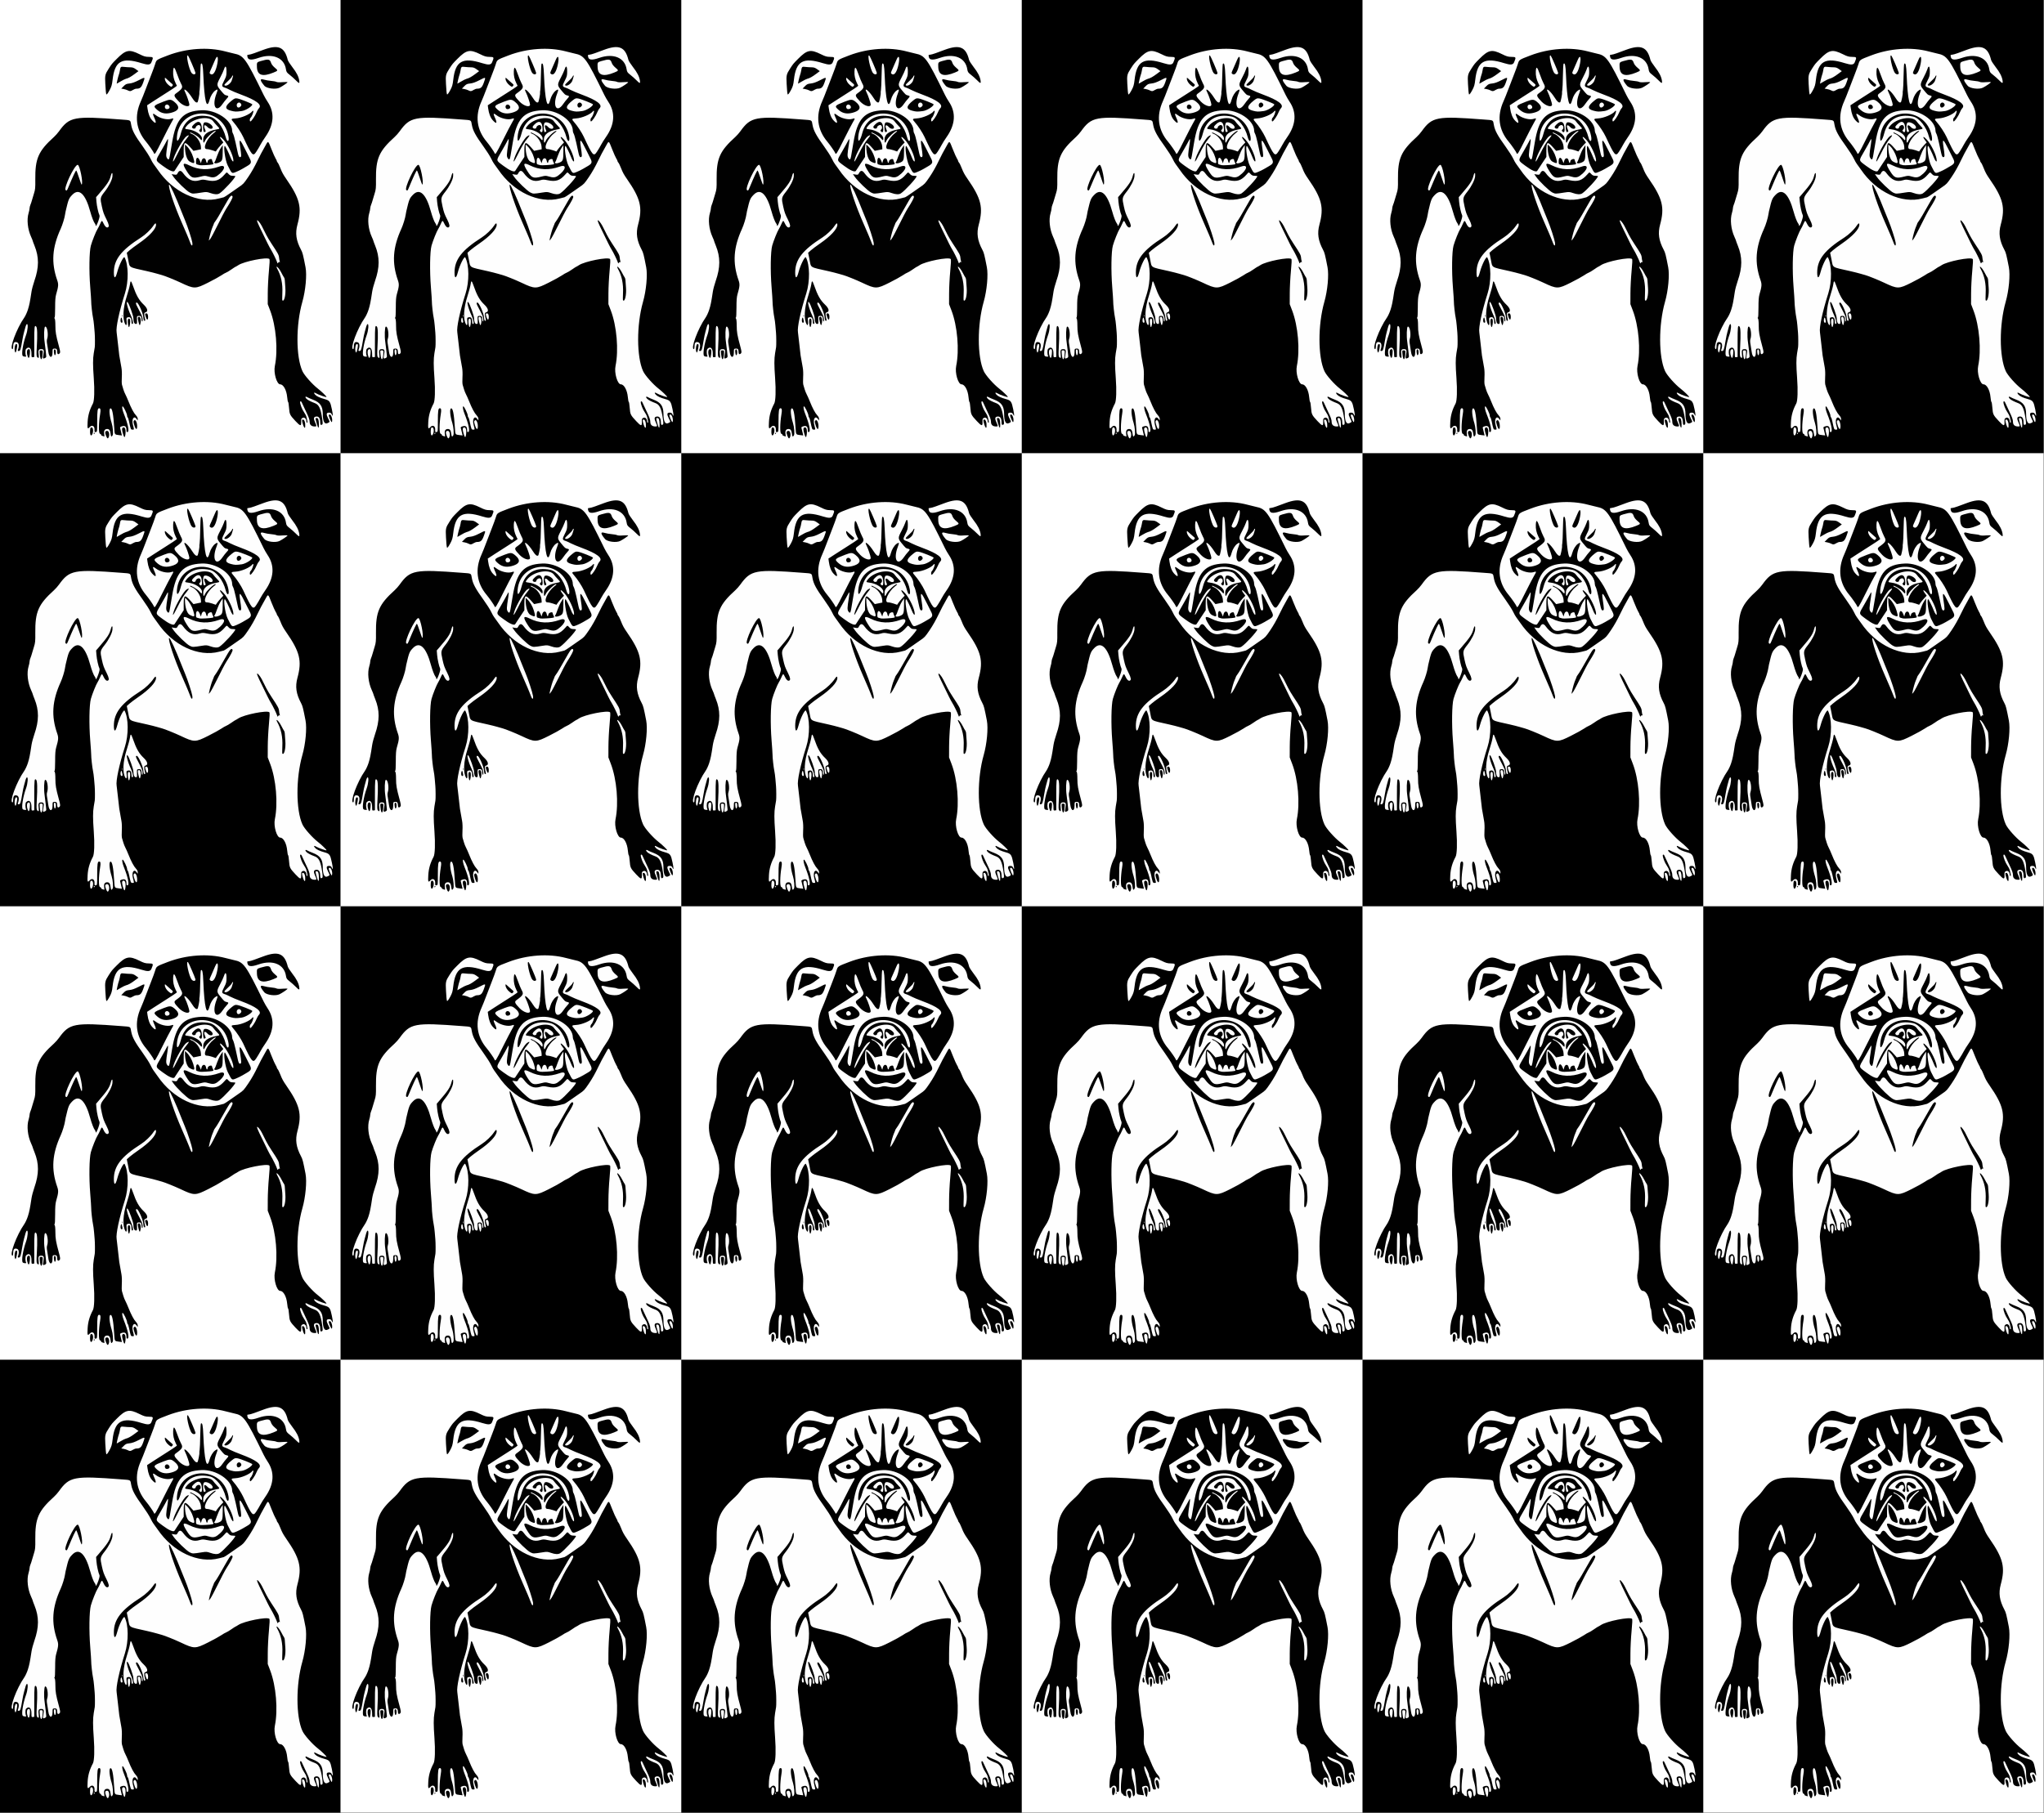
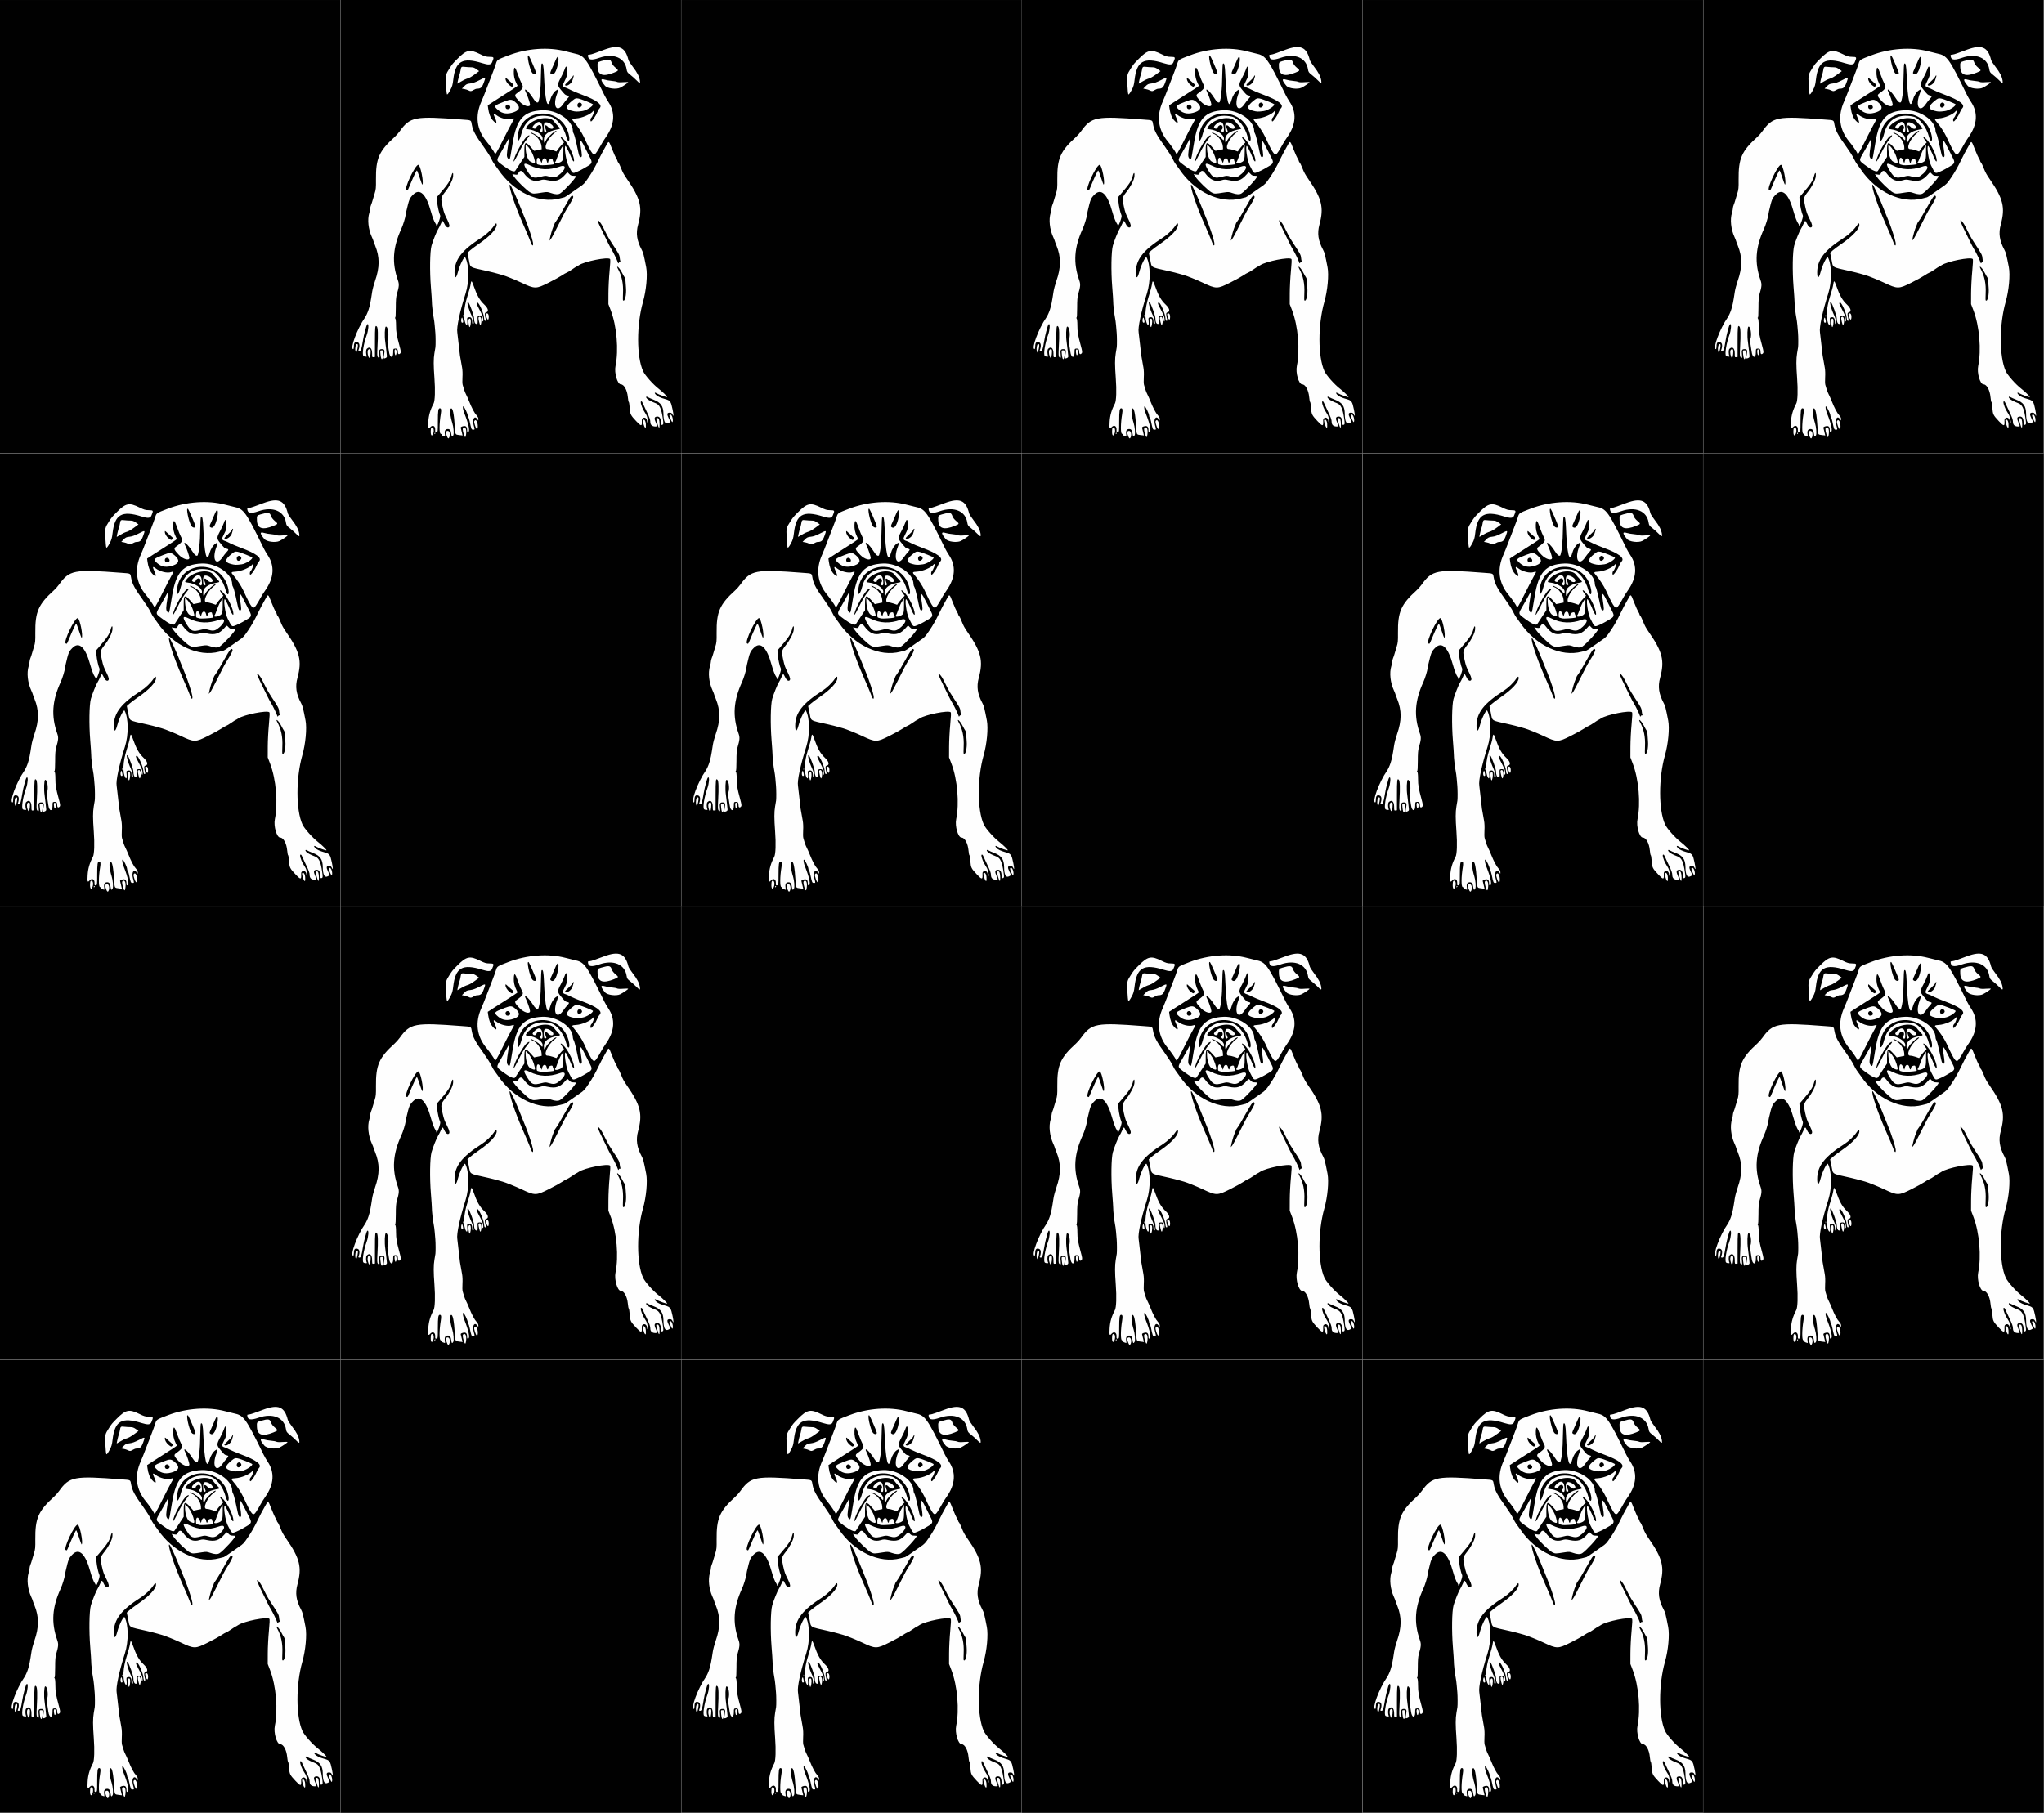
<svg xmlns="http://www.w3.org/2000/svg" xmlns:xlink="http://www.w3.org/1999/xlink" version="1.1" viewBox="0 0 1200 1064.7">
  <rect x="0" y="0" width="1200" height="1064.7" fill="#808080" stroke="none" />
  <g transform="translate(0 389.7)">
    <g id="b" transform="matrix(.394 0 0 .394 0 408.83)">
      <path d="m0 337.5v-337.5h253.59 253.59v337.5 337.5h-253.59-253.59v-337.5z" fill="#fefefe" />
      <path d="m0 337.5v-337.5h253.59 253.59v337.5 337.5h-253.59-253.59v-337.5zm162.07 313.83c1.5-4.076 0.192-9.141-2.361-9.141-3.126 0-3.663 2.134-1.779 7.067 1.772 4.641 2.974 5.243 4.14 2.074zm24.76-3.618c0.979-7.295-0.474-11.73-3.466-10.582-1.873 0.719-1.887 3.385-0.048 9.576 1.74 5.858 2.822 6.168 3.515 1.006zm-31.611-1.196c-0.701-4.677 0.877-7.139 4.574-7.139 2.963 0 4.411 2.047 4.973 7.032 0.518 4.594 1.464 5.295 3.079 2.278 1.208-2.258 0.387-12.449-1.468-18.216-3.116-9.688-4.192-20.403-2.175-21.65 2.774-1.714 4.712 7.56 5.993 28.682 0.628 10.352 0.529 10.191 6.731 10.925l4.755 0.563-1.202-5.041c-0.661-2.773-1.356-5.658-1.545-6.411-0.231-0.922 0.84-1.674 3.279-2.301 4.343-1.116 6.221 0.633 6.221 5.794 0 2.524 0.335 3.102 1.641 2.832 2.955-0.611 0.741-11.651-5.411-26.986-2.368-5.902-3.28-11.25-1.919-11.25 1.345 0 6.625 10.976 6.626 13.773 4e-4 1.13 0.394 2.297 0.875 2.594 0.481 0.297 1.376 2.959 1.99 5.915 2.485 11.964 2.668 12.406 5.141 12.406 2.744 0 2.705 0.391 0.718-7.065-2.33-8.743 1.492-14.592 5.645-8.638l1.471 2.109 0.049-2.439c0.03-1.472-1.051-3.59-2.726-5.343-3.115-3.259-7.126-10.805-11.212-21.089-1.51-3.801-3.535-8.352-4.501-10.113-0.966-1.762-2.313-5.102-2.994-7.422-0.681-2.32-1.597-5.405-2.037-6.854s-0.562-6.512-0.271-11.25c0.306-4.996 0.075-10.978-0.551-14.24-0.985-5.131-1.664-8.979-3.225-18.281-0.303-1.805-1.188-9.609-1.967-17.344-0.779-7.734-1.663-15.388-1.965-17.009-1.324-7.116 3.757-30.953 12.361-57.991 5.652-17.76 5.41-42.706-0.521-53.766-1.309-2.442-8.181 11.263-10.881 21.702-2.659 10.279-5.086 10.648-5.086 0.773 0-19.198 10.972-33.31 40.534-52.136 6.481-4.127 14.488-11.788 18.229-17.442 2.753-4.16 4.049-4.642 4.049-1.505 0 6.285-9.981 17.03-26.137 28.138-5.389 3.705-11.51 8.278-13.604 10.163l-3.806 3.426 2.049 10.083c2.616 12.877-0.695 10.845 28.373 17.409 4.898 1.106 11.438 2.756 14.531 3.667 3.094 0.911 6.469 1.874 7.5 2.14 4.047 1.045 19.208 7.164 27.809 11.224 20.344 9.601 21.795 9.597 41.117-0.131 8.003-4.029 16.768-8.851 19.478-10.715 2.71-1.864 5.865-3.685 7.011-4.046 1.147-0.361 4.719-2.495 7.94-4.743 3.22-2.247 6.077-4.086 6.348-4.086s2.075-1.047 4.009-2.327c8.564-5.667 42.947-12.483 46.26-9.17 0.693 0.693 0.494 6.13-0.669 18.196-0.912 9.464-1.678 24.379-1.703 33.145l-0.046 15.938 3.575 9.375c8.897 23.33 11.936 59.075 7.039 82.786-2.122 10.274 2.851 27.37 7.961 27.37 4.751 0 9.433 8.551 10.393 18.984 0.368 3.996 0.994 7.266 1.392 7.266s1.017 3.898 1.377 8.663c0.744 9.852 1.227 10.849 9.614 19.833 7.215 7.729 8.765 7.97 8.486 1.323-0.182-4.348 0.046-4.997 2.139-6.071 2.721-1.396 5.566 1.183 5.604 5.08 0.011 1.16 0.492 2.109 1.068 2.109 0.667 0 0.822-0.935 0.427-2.578-0.341-1.418-0.948-4.06-1.349-5.872-0.401-1.812-2.074-5.15-3.717-7.419-2.699-3.726-5.782-11.601-5.782-14.77 0-1.811 1.845-1.509 2.468 0.405 0.294 0.902 3.058 6.834 6.143 13.181 4.288 8.824 5.608 12.524 5.608 15.719 0 4.577 2.658 6.959 7.766 6.959 2.876 0 2.922-0.498 0.536-5.757-2.575-5.675-2.451-8.13 0.446-8.857 4.575-1.148 7.033 1.832 7.033 8.526 0 3.505 0.839 4.496 2.786 3.292 1.085-0.67 1.1-2.117 0.096-9.079-2.154-14.936-4.811-20.604-10.709-22.848-6.432-2.447-10.551-4.574-12.584-6.498-2.606-2.466-1.874-4.267 1.007-2.479 1.133 0.703 5.017 2.413 8.63 3.799 10.632 4.078 14.463 9.575 14.564 20.894 0.103 11.648 2.613 16.358 7.397 13.884 3.461-1.79 3.43-1.206 0.39-7.403-2.915-5.944-2.506-8.098 1.539-8.098 2.143 0 3.13 0.589 3.93 2.344 2.151 4.72 2.248 2.112 0.279-7.49-2.349-11.458-3.443-13.001-10.644-15.009-7.566-2.111-11.902-4.137-14.29-6.679-2.512-2.674-1.73-3.958 1.251-2.054 3.261 2.083 15.732 6.46 15.732 5.522 0-0.989-7.408-8.151-12.656-12.236-8.63-6.717-20.414-20.02-23.248-26.244-9.784-21.486-9.855-69.103-0.154-103.15 4.874-17.11 7.005-40.235 4.769-51.746-3.675-18.912-4.38-21.663-6.618-25.852-7.406-13.858-8.958-24.697-5.41-37.777 6.891-25.399 3.639-38.656-16.658-67.907-4.604-6.636-6.304-9.761-8.807-16.198-1.46-3.753-3.245-7.414-3.967-8.136s-1.313-1.806-1.313-2.407c0-0.602-0.762-2.214-1.693-3.583-0.931-1.369-3.74-7.656-6.243-13.973-5.385-13.593-4.668-13.28-9.658-4.218-2.2 3.996-4.828 8.741-5.839 10.546-1.011 1.805-3.239 6.234-4.951 9.844-4.503 9.495-9.333 18.044-14.36 25.416-6.644 9.745-7.093 10.222-14.063 14.952-3.561 2.417-9.767 6.746-13.79 9.621-4.024 2.875-7.821 5.316-8.438 5.425-0.617 0.109-3.653 0.873-6.747 1.698-31.266 8.338-69.002-9.338-91.91-43.051-2.453-3.609-5.188-7.406-6.078-8.438s-2.919-4.638-4.508-8.016c-1.589-3.377-6.69-11.393-11.334-17.812-11.683-16.149-15.74-23.597-17.276-31.719-1.576-8.335 0.107-7.386-15.197-8.568-70.104-5.41-76.901-4.116-92.514 17.615-1.863 2.593-5.185 6.339-7.382 8.325-23.386 21.139-28.246 32.223-27.904 63.643 0.133 12.238-0.116 14.869-1.954 20.593-1.159 3.609-2.547 8.25-3.086 10.312s-1.549 5.079-2.246 6.704c-0.697 1.625-1.268 3.983-1.268 5.242 0 1.258-0.636 4.358-1.413 6.89-2.989 9.734-1.458 24.226 3.766 35.646 1.284 2.808 2.337 5.409 2.338 5.78 0.002 0.371 1.198 3.628 2.659 7.238 6.924 17.109 6.873 32.296-0.176 52.605-1.81 5.214-3.727 12.386-4.261 15.938-2.39 15.894-3.223 20.036-5.425 26.979-1.29 4.068-3.735 9.373-5.432 11.788-11.402 16.222-22.764 46.909-17.368 46.909 0.516 0 0.938-1.868 0.938-4.152 0-5.495 1.789-7.357 5.742-5.979 2.923 1.019 3.393 5.717 1.155 11.549-0.368 0.958 0.072 1.395 1.404 1.395 2.252 0 3.064-2.419 5.195-15.469 0.758-4.641 2.008-10.547 2.778-13.125 0.77-2.578 1.754-6.131 2.186-7.895s1.308-3.381 1.944-3.594c2.064-0.688 1.319 9.056-1.238 16.177-4.686 13.052-7.189 28.947-4.917 31.219 1.25 1.25 5.824 1.572 5.073 0.357-1.484-2.402-1.547-9.374-0.098-10.824 4.275-4.275 7.962-1.179 7.962 6.688 0 5.656 0.111 5.956 2.109 5.672l2.109-0.3v-22.655c0-22.777 0.306-25.253 2.814-22.745 1.679 1.679 1.991 11.772 0.946 30.616-0.569 10.254-0.466 13.67 0.443 14.766 2.21 2.663 3.023 1.561 2.367-3.208-0.915-6.654-0.105-8.492 3.743-8.492 3.932 0 4.571 1.637 3.285 8.417-1.097 5.782-0.845 6.33 2.259 4.915 1.782-0.812 2.193-1.602 1.91-3.668-0.199-1.448-0.589-5.164-0.867-8.258-0.278-3.094-0.954-8.578-1.503-12.188-1.294-8.513-0.819-22.209 0.788-22.741 3.034-1.005 5.17 11.99 2.996 18.227-0.683 1.96-0.665 4.457 0.06 8.343 0.569 3.05 1.342 7.999 1.718 10.996 1.17 9.33 6.228 10.215 6.228 1.09 0-5.481 0.058-5.609 2.711-5.911 3.175-0.362 4.286 0.987 4.306 5.231 0.016 3.317 1.753 4.064 3.779 1.624 0.964-1.162 0.702-3.185-1.427-11.016-4.313-15.864-5.082-20.412-5.117-30.264-0.021-6.037-0.437-9.826-1.158-10.547-0.678-0.678-0.739-1.125-0.153-1.125 0.63 0 0.966-5.187 0.954-14.766-0.013-10.796 0.385-16.152 1.48-19.922 3.502-12.052 3.732-15.066 1.615-21.115-9.145-26.126-7.605-48.818 5.21-76.798 2.566-5.602 5.822-16.201 6.433-20.942 0.181-1.403 0.577-3.605 0.879-4.894 4.258-18.129 4.705-19.245 9.845-24.609 10.098-10.54 19.65-1.635 26.9 25.078 2.027 7.469 5.153 15.585 6.707 17.418 0.691 0.814 1.256 1.974 1.256 2.578 0 3.022 1.792 0.352 4.036-6.013 1.681-4.769 2.236-7.625 1.684-8.672-1.594-3.022-3.982-13.822-4.5-20.349l-0.523-6.601 3.942-4.554c12.584-14.54 16.099-19.854 17.924-27.103 1.536-6.099 3.143-5.62 2.486 0.741-0.55 5.33-5.373 14.844-11.434 22.555-6.928 8.815-7.106 9.717-4.346 22.079 2.025 9.071 2.757 11.106 7.197 20 3.543 7.098 4.032 10.378 1.68 11.281-2.015 0.773-4.356-1.423-6.439-6.044-2.168-4.809-2.618-4.704-5.145 1.2-1.159 2.707-2.82 5.977-3.691 7.266-2.163 3.201-8.09 17.972-9.968 24.844-2.394 8.759-2.845 37.908-0.949 61.406 0.853 10.57 1.509 20.273 1.458 21.562-0.144 3.647 1.629 19.685 2.694 24.375 0.527 2.32 1.233 7.594 1.569 11.719s0.749 8.977 0.918 10.781c0.473 5.065 0.554 18.945 0.126 21.562-0.211 1.289-0.883 5.297-1.494 8.906-1.399 8.262-1.393 17.976 0.023 37.062 1.359 18.324 0.829 33.978-1.284 37.938-4.903 9.186-7.332 17.59-7.88 27.258-0.577 10.19-0.129 11.366 3.01 7.898 3.495-3.862 7.501-1.795 7.28 3.754-0.139 3.482 0.05 3.835 1.908 3.57 2.029-0.289 2.062-0.54 2.064-15.762 3e-3 -15.974 0.55-19.688 2.903-19.688 2.139 0 2.529 2.303 1.466 8.665-2.304 13.797-2.449 28.576-0.286 29.262 1.084 0.344 1.874 1.09 1.755 1.657-0.178 0.853 0.992 1.463 4.813 2.51 0.187 0.051 0.064-1.756-0.276-4.017zm265.52-198.9c-0.281-0.281-0.295-5.058-0.031-10.616 0.684-14.438-1.765-26-7.822-36.92-0.786-1.418-1.06-2.578-0.608-2.578 1.376 0 4.714 4.361 7.335 9.583 1.366 2.722 2.961 5.54 3.545 6.264 0.583 0.724 1.105 2.411 1.16 3.75 0.055 1.339 0.434 6.563 0.844 11.609 0.876 10.796-1.666 21.665-4.422 18.909zm-7.793-56.759c-1.098-3.475-6.706-14.945-9.358-19.137-2.173-3.436-5.122-9.314-17.076-34.037-4.503-9.312-4.613-12.075-0.269-6.753 2.449 3.001 4.288 6.349 10.561 19.228 1.256 2.578 4.774 8.438 7.818 13.023 9.557 14.393 10.848 16.782 11.173 20.68 0.174 2.088 0.631 4.605 1.014 5.592 0.47 1.21 0.359 1.585-0.342 1.152-0.572-0.353-1.437 0.068-1.923 0.936-0.775 1.385-0.971 1.301-1.598-0.683zm-129.32-28.765c-0.888-2.439-2.181-5.706-2.872-7.261-0.691-1.555-1.693-3.974-2.227-5.376-0.533-1.402-3.948-9.282-7.588-17.512-11.018-24.906-20.726-53.879-18.993-56.684 0.937-1.516 9.902 17.912 18.554 40.21 1.2 3.094 3.513 8.789 5.138 12.656 3.978 9.465 10.239 28.623 10.913 33.392 0.775 5.491-1.007 5.84-2.925 0.573zm27.944-5.84c1.095-5.769 3.743-14.868 5.386-18.505 0.987-2.186 1.795-4.255 1.795-4.599 0-0.344 0.984-1.93 2.187-3.526 2.399-3.182 5.489-8.413 17.914-30.323 4.196-7.399 6.531-9.335 7.673-6.361 0.536 1.396-2.739 7.699-9.27 17.845-1.992 3.094-7.76 14.062-12.819 24.375s-10.123 19.805-11.254 21.094l-2.056 2.344 0.445-2.344zm-213.68-72.905c-3.6-2.442 13.111-37.72 17.868-37.72 3.053 0 8.476 27.015 5.934 29.557-0.259 0.259-2.029-4.387-3.932-10.324-1.903-5.938-3.784-10.796-4.18-10.796-0.851 0-5.362 9.627-11.524 24.593-2.305 5.599-2.501 5.819-4.166 4.689zm39.991 362.88c1.569-4.126 0.756-9.194-1.475-9.194-1.579 0-1.921 0.722-2.165 4.568-0.456 7.173 1.653 9.852 3.641 4.625zm3.212-0.287c0.319-0.516 0.133-0.938-0.413-0.938s-0.993 0.422-0.993 0.938c0 0.516 0.186 0.938 0.413 0.938s0.674-0.422 0.993-0.938zm63.281-10.637c0-5.803-2.518-10.685-4.492-8.71-1.314 1.314-1.289 2.001 0.261 7.12 2.065 6.819 4.231 7.634 4.231 1.591zm250.41 0.559c0.368-6.084-1.076-10.547-3.414-10.547-1.738 0-1.725 1.287 0.069 7.33 1.418 4.776 3.149 6.441 3.344 3.217zm20.432-3.281c-0.131-6.918-1.036-9.609-3.23-9.609-2.249 0-2.251 0.326-0.045 8.203 2.123 7.582 3.403 8.132 3.275 1.406zm19.781-6.188c0-5.745-3.251-10.723-5.075-7.771-0.619 1.001 3.291 10.443 4.324 10.443 0.413 0 0.751-1.203 0.751-2.673zm-431.34-101.16c0.08-2.692-0.199-3.047-2.389-3.047-2.475 0-2.478 0.01-1.931 5.871 1.028 11.003 3.969 9.08 4.32-2.824zm-19.189 2.451c0.726-6.414-0.225-8.549-3.013-6.769-1.712 1.094-1.778 6.049-0.137 10.365 1.387 3.65 2.47 2.414 3.149-3.596zm38.79-3.878c-0.408-4.226-3.158-4.193-2.965 0.035 0.077 1.684 0.422 3.793 0.766 4.688 0.976 2.534 2.569-0.887 2.199-4.723zm-58.166-4.432c1.041-5.494 0.852-6.564-1.162-6.564-1.593 0-2.758 6.416-1.886 10.385 0.838 3.816 1.839 2.562 3.048-3.821zm168.53-35.948c0.813-5.421 0.285-8.584-1.433-8.584-0.773 0-1.55 1.015-1.725 2.256-0.452 3.196 0.743 10.4 1.725 10.4 0.452 0 1.097-1.832 1.433-4.072zm-4.91-4.797c-0.513-4.966-0.46-5.111 2.09-5.751 3.337-0.837 5.136 1.392 5.136 6.362 0 3.267 0.755 4.378 2.078 3.056 0.782-0.782-0.972-7.918-2.984-12.141-4.874-10.235-7.93-22.817-4.771-19.641 2.025 2.036 8.489 20.06 8.489 23.671 0 5.317 1.425 8.626 3.716 8.626 1.714 0 1.867-0.538 1.664-5.859-0.222-5.825-0.208-5.861 2.487-6.169 3.175-0.362 4.286 0.987 4.306 5.231 8e-3 1.676 0.49 3.047 1.072 3.047 1.148 0 0.489-6.303-0.96-9.182-0.443-0.88-1.511-3.076-2.372-4.881-0.862-1.805-2.596-5.18-3.855-7.5-2.622-4.834-2.875-6.562-0.963-6.562 2.263 0 9.086 15.275 9.663 21.63 0.366 4.036 0.881 5.558 1.882 5.558 0.959 0 1.218-0.64 0.852-2.109-1.995-8.007-1.87-9.963 0.679-10.602 4.109-1.031 2.981-5.91-2.588-11.194-7.317-6.942-11.127-13.668-16.594-29.297-2.499-7.143-3.305-7.325-4.145-0.938-0.356 2.707-2.485 10.617-4.732 17.578-5.782 17.912-6.559 34.534-1.964 41.968 1.472 2.382 2.329 0.071 1.815-4.9zm20.831 2.072c0.727-4.869-0.734-9.344-2.794-8.554-1.725 0.662-1.766 1.593-0.338 7.779 1.34 5.805 2.343 6.053 3.132 0.775zm-27.281-3.281c-0.652-3.606-1.071-4.591-1.66-3.906-1.582 1.839-1.253 7.422 0.437 7.422 1.636 0 1.782-0.422 1.223-3.516zm38.426-5.391c0-3.691-1.433-5.67-3.525-4.868-1.234 0.474-1.22 1.102 0.118 5.287 1.696 5.303 3.407 5.092 3.407-0.42zm-38.192-2.578c-0.26-0.645-0.473-0.117-0.473 1.172s0.213 1.816 0.473 1.172c0.26-0.645 0.26-1.699 0-2.344zm144.72-181.31c6.132-4.075 23.412-22.923 23.412-25.537 0-0.342-1.692-0.621-3.761-0.621-2.891 0-4.309-0.592-6.132-2.557-2.949-3.18-2.721-3.204-6.114 0.66-7.893 8.989-14.141 11.034-26.057 8.527-5.761-1.212-7.112-1.213-11.077-0.01-9.715 2.947-17.016-0.261-24.916-10.948-3.005-4.066-5.604-3.952-7.824 0.342-1.332 2.575-1.691 2.721-5.234 2.123l-3.804-0.643 2.815 4.086c4.475 6.496 19.687 21.152 24.243 23.358 4.368 2.114 4.468 2.114 18.172-0.057 6.338-1.004 7.54-0.933 12.188 0.727 6.531 2.332 11.137 2.511 14.088 0.55zm-27.567-25.095c5.115-1.312 6.238-1.321 10.312-0.085 6.737 2.044 9.894 1.764 14.041-1.244 11.788-8.549 13.477-17.405 2.572-13.487-15.922 5.72-30.802 5.121-44.593-1.796-9.659-4.845-10.735-2.648-3.996 8.164 6.771 10.863 8.944 11.71 21.662 8.448zm52.585-7.028c2.468-0.983 6.523-2.987 9.01-4.453 2.487-1.466 5.305-3.111 6.262-3.656 7.16-4.078 7.761-5.821 4.298-12.476-1.244-2.39-3.814-7.51-5.713-11.377-8.603-17.528-10.292-18.659-8.311-5.57 2.035 13.448 2.062 15.282 0.231 15.66-1.641 0.339-2.518-1.184-3.654-6.34-0.397-1.805-1.865-8.545-3.26-14.979-1.396-6.434-3.127-12.54-3.847-13.568-0.72-1.028-1.31-2.986-1.31-4.35 0-15.567-23.754-31.556-45.469-30.606-27.734 1.213-38.283 12.816-44.099 48.503-3.45 21.169-3.92 23.55-4.825 24.455-0.647 0.647-1.489 0.137-2.616-1.584-1.801-2.749-1.705-5.37 0.763-20.762 1.273-7.941 0.874-9.685-1.184-5.169-0.643 1.411-4.537 8.412-8.653 15.557-8.662 15.036-8.899 13.12 2.708 21.855 9.154 6.889 16.094 9.845 17.519 7.462 0.557-0.931 3.859-5.974 7.339-11.207l6.327-9.514 2e-3 -9.922c2e-3 -13.105 1.683-13.715 10.454-3.797l4.079 4.612 11.25-2.334-0.167-3.788c-0.336-7.599-7.524-17.288-14.459-19.489-0.979-0.311-1.78-0.964-1.78-1.453 0-1.663 10.932 4.624 13.881 7.982 3.559 4.053 3.932 4.111 3.932 0.605 0-5.656-10.434-12.433-20.957-13.612-4.938-0.553-5.091-0.956-1.873-4.931 9.697-11.981 33.784-15.961 39.944-6.601 0.762 1.157 3.163 3.933 5.337 6.168 4.592 4.722 4.641 4.553-1.678 5.752-12.187 2.311-18.897 7.494-18.897 14.596 0 6.058 0.792 6.405 3.115 1.365 1.918-4.161 12.599-14.058 15.171-14.058 1.102 0 0.199 1.125-2.649 3.299-10.09 7.704-17.158 23.888-10.433 23.888 1.805 0 5.586 0.81 8.403 1.8l5.122 1.8 2.031-2.972c1.117-1.635 3.656-4.678 5.642-6.764l3.61-3.792-2.846-3.87c-4.19-5.697-1.845-5.71 3.276-0.017 6.838 7.6 14.501 23.951 14.547 31.038 0.02 3.085-2.547-0.03-4.645-5.638-1.972-5.271-7.439-16.274-8.085-16.274-2.584 0 0.595 21.893 4.208 28.985 6.624 13.001 5.796 12.391 12.952 9.54zm-93.351-20.4c3.381-10.25 14.799-29.758 19.045-32.54 4.186-2.743 4.44-1.6 0.653 2.932-4.983 5.962-8.483 11.767-14.696 24.375-5.633 11.43-7.79 13.688-5.001 5.233zm77.421-31.483c-3.725-14.867-14.352-28.405-23.885-30.427-22.049-4.677-37.513 4.305-42.846 24.887-3.033 11.704-6.745 15.042-5.94 5.342 3.782-45.603 68.016-46.622 76.717-1.217 1.712 8.933-1.849 10.179-4.045 1.415zm-19.76 40.933c1.858-0.511 1.911-0.743 0.709-3.048-0.716-1.372-1.304-3.049-1.307-3.726-0.013-2.711-6.073-0.878-6.396 1.934-0.415 3.605-1.843 3.215-2.578-0.703-0.931-4.962-5.296-4.808-6.635 0.234l-0.934 3.516-1.696-4.034c-2.477-5.89-5.528-5.337-5.642 1.021-0.073 4.067 0.142 4.536 2.289 5.004 1.303 0.284 2.791 0.686 3.307 0.894 1.226 0.494 16.288-0.378 18.885-1.093zm-28.611-10.523c-2.001-6.586-5.847-13.185-9.909-17.002l-2.396-2.251v3.61c0 10.395 3.03 19.851 7.015 21.889 7.601 3.888 8.166 3.221 5.29-6.247zm38.883 7.412c4.507-2.047 5.035-3.861 5.052-17.358l0.01-8.364-2.942 4.441c-1.618 2.442-4.112 7.822-5.543 11.954s-2.849 7.761-3.152 8.064c-2.977 2.977 1.084 3.757 6.574 1.264zm55.056-15.791c2.267-3.481 5.078-8.227 6.248-10.547 1.169-2.32 4.405-7.466 7.191-11.435 13.072-18.625 14.239-36.524 3.426-52.563-1.82-2.7-4.445-7.229-5.833-10.065-27.024-55.209-29.603-58.785-44.606-61.844-2.07-0.422-7.771-1.829-12.669-3.127-25.816-6.84-57.819-4.612-85.495 5.952-17.217 6.572-16.966 6.402-18.896 12.77-0.911 3.007-3.5 10.108-5.752 15.78-2.252 5.672-6.059 15.567-8.46 21.989-2.401 6.422-5.594 14.387-7.096 17.701-9.989 22.029-7.332 42.652 7.801 60.565 3.634 4.301 10.98 14.853 11.516 16.539 1.081 3.407 2.18 1.739 12.552-19.059 5.722-11.473 11.886-23.346 13.699-26.386 3.72-6.236 3.654-6.841-0.586-5.363-5.699 1.987-16.846-0.724-22.963-5.585-4.251-3.378-5.016-2.394-2.425 3.122 4.273 9.095 2.979 11.068-2.952 4.502-3.424-3.79-5.754-9.886-6.804-17.804l-0.584-4.401 9.707-6.331c5.339-3.482 14.348-9.253 20.019-12.825 5.672-3.572 11.306-7.271 12.52-8.22l2.208-1.726-1.826-3.672c-2.861-5.752-4.131-11.628-3.817-17.66 0.436-8.365 1.963-7.357 5.876 3.878 1.937 5.561 4.53 11.873 5.764 14.027 3.378 5.899 2.463 7.721-7.481 14.906-3.595 2.597-2.911 4.475 4.422 12.139 6.29 6.575 15.614 9.177 15.614 4.358 0-2.126-3.925-13.782-5.977-17.751-4.85-9.378 3.377-2.985 10.264 7.977 3.509 5.585 5.917 7.554 7.807 6.386 0.851-0.526 3.218-12.499 2.804-14.185-0.118-0.48 0.057-2.348 0.389-4.153 0.332-1.805 0.731-11.169 0.888-20.809 0.157-9.64 0.596-17.838 0.977-18.219 2.056-2.056 3.035 2.397 3.592 16.339 1.553 38.879 5.139 53.239 9.326 37.345 1.435-5.445 5.057-11.362 8.425-13.76 3.925-2.795 4.323-1.846 1.881 4.477-7.177 18.583-0.637 29.769 9.057 15.491 1.665-2.452 4.302-5.806 5.859-7.454 3.538-3.743 3.546-4.596 0.049-5.295-2.871-0.574-3.246-0.907-9.309-8.264-5.545-6.729-5.565-7.991-0.279-17.956 2.513-4.737 5.126-10.407 5.808-12.598 2.025-6.513 3.751-5.134 3.751 2.996 0 6.277-0.367 7.691-3.641 14.016-3.977 7.685-3.8 8.733 1.763 10.435 1.287 0.394 4.452 1.845 7.031 3.225 2.58 1.38 10.175 4.552 16.878 7.049 22.387 8.34 31.151 14.973 26.46 20.027-1.269 1.367-3.017 4.384-3.883 6.704-1.744 4.668-7.537 13.125-8.992 13.125-1.43 0-1.099-4.316 0.429-5.584 1.745-1.448 4.743-9.254 3.884-10.113-0.36-0.36-0.949-0.223-1.307 0.305-3.175 4.673-16.802 10.517-25.448 10.913-6.51 0.298-6.876 1.017-2.808 5.524 4.458 4.939 11.557 15.725 14.429 21.924 13 28.06 14.61 29.89 19.575 22.266zm-130.4-99.234c-3.413-2.689-5.841-6.751-5.841-9.771 0-1.807 0.293-1.704 3.204 1.125 1.762 1.712 4.596 4.226 6.297 5.585 2.678 2.14 2.925 2.674 1.837 3.984-1.635 1.97-1.878 1.929-5.498-0.923zm82.856-0.209c-0.262-0.424 2.005-2.955 5.038-5.625 3.033-2.67 5.782-5.698 6.109-6.729 0.327-1.032 0.98-1.875 1.45-1.875 0.513 0 0.514 0.841 2e-3 2.109-0.469 1.16-1.088 3.22-1.377 4.578-1.117 5.263-9.251 10.73-11.222 7.542zm-20.768-16.486c-1.756-1.284-1.72-1.503 1.353-8.203 1.737-3.786 4.237-9.52 5.555-12.743 3.947-9.644 5.693-2.812 2.465 9.647-2.474 9.552-5.982 13.78-9.374 11.299zm-27.827-1.259c-4.139-4.721-9.45-29.965-5.464-25.969 1.074 1.076 10.062 21.87 10.904 25.227 0.736 2.933-3.065 3.451-5.441 0.742zm20.835 86.566c0-0.177-0.578-1.744-1.284-3.483-2.375-5.845-0.184-7.229 4.07-2.571 2.841 3.11 7.527 3.323 7.527 0.342 0-4.296-10.127-9.649-12.938-6.838-2.181 2.181-1.484 15.071 0.75 13.875 1.031-0.552 1.875-1.148 1.875-1.325zm-5.63-2.191c-0.018-12.078-5.087-15.182-12.417-7.604-2.916 3.015-3.122 3.876-1.291 5.396 1.359 1.128 4.338 0.483 4.338-0.939 0-2.18 3.798-4.627 5.646-3.638 2.2 1.177 2.447 4.892 0.436 6.561-1.078 0.895-1.163 1.484-0.354 2.459 2.035 2.452 3.647 1.464 3.642-2.234zm-42.56-26.335c8.975-3.211 9.564-8.492 1.673-14.996-5.159-4.253-6.835-4.326-16.196-0.711-15.708 6.066-16.174 6.701-9.304 12.67 6.455 5.608 13.964 6.565 23.826 3.037zm-11.75-5.233c-1.913-2.305-0.859-5.659 1.878-5.978 2.53-0.294 5.108 3.176 3.834 5.162-1.138 1.774-4.516 2.256-5.711 0.816zm113.49 3.699c5.782-0.759 15.825-7.06 15.825-9.928 0-1.004-17.839-8.104-22.11-8.8-3.482-0.567-4.247-0.291-8.438 3.046-10.631 8.466-10.998 12.662-1.327 15.176 6.027 1.566 7.598 1.616 16.05 0.506zm-7.231-7.534c-1.13-4.502 4.089-7.178 6.222-3.191 0.834 1.558 0.716 2.316-0.581 3.75-2.303 2.545-4.928 2.284-5.641-0.559zm-189.56-23.66c2.802-5.203 3.587-7.912 4.41-15.234 3.157-28.07 13.705-34.154 43.201-24.916 9.333 2.923 13.014 2.618 14.626-1.211 3.272-7.773 3.132-8.081-3.713-8.177-5.165-0.072-7.29-0.677-13.896-3.958-15.477-7.686-20.53-6.655-34.018 6.936-7.35 7.407-7.24 7.272-11.877 14.45-5.504 8.518-5.849 10.05-5.142 22.797 0.527 9.51 0.919 13.676 1.449 15.406 0.396 1.294 2.125-0.83 4.961-6.094zm34.698-0.231c1.688-1.029 3.956-1.873 5.039-1.875 5.619-0.01 7.568-1.727 10.224-9.009 3.216-8.818 3.329-8.756-6.665-3.609-5.886 3.031-9.908 4.453-13.663 4.83-4.587 0.46-5.802 1.025-8.798 4.093l-3.476 3.56 3.641 0.658c2.003 0.362 4.696 1.219 5.985 1.903 3.183 1.691 4.147 1.622 7.712-0.551zm218.51-3.384c4.457-2.236 11.855-7.295 11.882-8.126 0.013-0.399-3.277-0.45-7.311-0.113-4.701 0.392-8.027 0.242-9.261-0.419-1.059-0.567-4.614-1.233-7.899-1.481-3.285-0.248-8.063-1.089-10.617-1.869-6.472-1.977-6.309 0.861 0.524 9.088 3.422 4.12 16.845 5.848 22.682 2.92zm-236.88-9.314c3.027-1.825 6.559-3.572 7.848-3.882 3.646-0.875 7.495-3.006 13.403-7.417l5.434-4.058-3.934-2.85c-3.018-2.186-4.938-2.852-8.246-2.858-2.372-5e-3 -6.463-0.267-9.091-0.582-5.276-0.634-5.563-0.371-6.584 6.057-0.287 1.806-0.953 4.374-1.48 5.706-0.936 2.366-3.439 13.203-3.05 13.203 0.108 0 2.673-1.494 5.7-3.319zm266.25-1.286c-0.976-6.103-4.074-12.127-10.405-20.236-3.312-4.242-6.32-8.931-6.684-10.421-4.763-19.501-14.087-23.423-36.24-15.243-4.252 1.57-10.473 3.864-13.824 5.097s-7.043 2.251-8.203 2.262c-1.16 0.011-2.109 0.253-2.109 0.537 0 7.353 4.5 8.465 16.875 4.17 21.187-7.353 38.195-0.234 40.79 17.073 0.583 3.89 1.237 4.862 5.483 8.148 2.651 2.052 6.702 5.654 9 8.005 5.115 5.23 6.074 5.34 5.317 0.606zm-38.325-11.967c6.991-2.85 7.021-2.988 1.651-7.478-2.496-2.086-4.644-4.872-5.278-6.843-1.879-5.843-3.856-6.181-15.825-2.707-5.428 1.575-5.65 1.964-5.284 9.226 0.606 12.016 8.385 14.469 24.737 7.803z" />
    </g>
    <g id="a" transform="matrix(.394 0 0 .394 200 408.83)">
      <path d="m0 337.5v-337.5h253.59 253.59v337.5 337.5h-253.59-253.59v-337.5z" fill="#010101" />
-       <path d="m0 337.5v-337.5h253.59 253.59v337.5 337.5h-253.59-253.59v-337.5zm162.07 313.83c1.5-4.076 0.192-9.141-2.361-9.141-3.126 0-3.663 2.134-1.779 7.067 1.772 4.641 2.974 5.243 4.14 2.074zm24.76-3.618c0.979-7.295-0.474-11.73-3.466-10.582-1.873 0.719-1.887 3.385-0.048 9.576 1.74 5.858 2.822 6.168 3.515 1.006zm-31.611-1.196c-0.701-4.677 0.877-7.139 4.574-7.139 2.963 0 4.411 2.047 4.973 7.032 0.518 4.594 1.464 5.295 3.079 2.278 1.208-2.258 0.387-12.449-1.468-18.216-3.116-9.688-4.192-20.403-2.175-21.65 2.774-1.714 4.712 7.56 5.993 28.682 0.628 10.352 0.529 10.191 6.731 10.925l4.755 0.563-1.202-5.041c-0.661-2.773-1.356-5.658-1.545-6.411-0.231-0.922 0.84-1.674 3.279-2.301 4.343-1.116 6.221 0.633 6.221 5.794 0 2.524 0.335 3.102 1.641 2.832 2.955-0.611 0.741-11.651-5.411-26.986-2.368-5.902-3.28-11.25-1.919-11.25 1.345 0 6.625 10.976 6.626 13.773 4e-4 1.13 0.394 2.297 0.875 2.594 0.481 0.297 1.376 2.959 1.99 5.915 2.485 11.964 2.668 12.406 5.141 12.406 2.744 0 2.705 0.391 0.718-7.065-2.33-8.743 1.492-14.592 5.645-8.638l1.471 2.109 0.049-2.439c0.03-1.472-1.051-3.59-2.726-5.343-3.115-3.259-7.126-10.805-11.212-21.089-1.51-3.801-3.535-8.352-4.501-10.113-0.966-1.762-2.313-5.102-2.994-7.422-0.681-2.32-1.597-5.405-2.037-6.854s-0.562-6.512-0.271-11.25c0.306-4.996 0.075-10.978-0.551-14.24-0.985-5.131-1.664-8.979-3.225-18.281-0.303-1.805-1.188-9.609-1.967-17.344-0.779-7.734-1.663-15.388-1.965-17.009-1.324-7.116 3.757-30.953 12.361-57.991 5.652-17.76 5.41-42.706-0.521-53.766-1.309-2.442-8.181 11.263-10.881 21.702-2.659 10.279-5.086 10.648-5.086 0.773 0-19.198 10.972-33.31 40.534-52.136 6.481-4.127 14.488-11.788 18.229-17.442 2.753-4.16 4.049-4.642 4.049-1.505 0 6.285-9.981 17.03-26.137 28.138-5.389 3.705-11.51 8.278-13.604 10.163l-3.806 3.426 2.049 10.083c2.616 12.877-0.695 10.845 28.373 17.409 4.898 1.106 11.438 2.756 14.531 3.667 3.094 0.911 6.469 1.874 7.5 2.14 4.047 1.045 19.208 7.164 27.809 11.224 20.344 9.601 21.795 9.597 41.117-0.131 8.003-4.029 16.768-8.851 19.478-10.715 2.71-1.864 5.865-3.685 7.011-4.046 1.147-0.361 4.719-2.495 7.94-4.743 3.22-2.247 6.077-4.086 6.348-4.086s2.075-1.047 4.009-2.327c8.564-5.667 42.947-12.483 46.26-9.17 0.693 0.693 0.494 6.13-0.669 18.196-0.912 9.464-1.678 24.379-1.703 33.145l-0.046 15.938 3.575 9.375c8.897 23.33 11.936 59.075 7.039 82.786-2.122 10.274 2.851 27.37 7.961 27.37 4.751 0 9.433 8.551 10.393 18.984 0.368 3.996 0.994 7.266 1.392 7.266s1.017 3.898 1.377 8.663c0.744 9.852 1.227 10.849 9.614 19.833 7.215 7.729 8.765 7.97 8.486 1.323-0.182-4.348 0.046-4.997 2.139-6.071 2.721-1.396 5.566 1.183 5.604 5.08 0.011 1.16 0.492 2.109 1.068 2.109 0.667 0 0.822-0.935 0.427-2.578-0.341-1.418-0.948-4.06-1.349-5.872-0.401-1.812-2.074-5.15-3.717-7.419-2.699-3.726-5.782-11.601-5.782-14.77 0-1.811 1.845-1.509 2.468 0.405 0.294 0.902 3.058 6.834 6.143 13.181 4.288 8.824 5.608 12.524 5.608 15.719 0 4.577 2.658 6.959 7.766 6.959 2.876 0 2.922-0.498 0.536-5.757-2.575-5.675-2.451-8.13 0.446-8.857 4.575-1.148 7.033 1.832 7.033 8.526 0 3.505 0.839 4.496 2.786 3.292 1.085-0.67 1.1-2.117 0.096-9.079-2.154-14.936-4.811-20.604-10.709-22.848-6.432-2.447-10.551-4.574-12.584-6.498-2.606-2.466-1.874-4.267 1.007-2.479 1.133 0.703 5.017 2.413 8.63 3.799 10.632 4.078 14.463 9.575 14.564 20.894 0.103 11.648 2.613 16.358 7.397 13.884 3.461-1.79 3.43-1.206 0.39-7.403-2.915-5.944-2.506-8.098 1.539-8.098 2.143 0 3.13 0.589 3.93 2.344 2.151 4.72 2.248 2.112 0.279-7.49-2.349-11.458-3.443-13.001-10.644-15.009-7.566-2.111-11.902-4.137-14.29-6.679-2.512-2.674-1.73-3.958 1.251-2.054 3.261 2.083 15.732 6.46 15.732 5.522 0-0.989-7.408-8.151-12.656-12.236-8.63-6.717-20.414-20.02-23.248-26.244-9.784-21.486-9.855-69.103-0.154-103.15 4.874-17.11 7.005-40.235 4.769-51.746-3.675-18.912-4.38-21.663-6.618-25.852-7.406-13.858-8.958-24.697-5.41-37.777 6.891-25.399 3.639-38.656-16.658-67.907-4.604-6.636-6.304-9.761-8.807-16.198-1.46-3.753-3.245-7.414-3.967-8.136s-1.313-1.806-1.313-2.407c0-0.602-0.762-2.214-1.693-3.583-0.931-1.369-3.74-7.656-6.243-13.973-5.385-13.593-4.668-13.28-9.658-4.218-2.2 3.996-4.828 8.741-5.839 10.546-1.011 1.805-3.239 6.234-4.951 9.844-4.503 9.495-9.333 18.044-14.36 25.416-6.644 9.745-7.093 10.222-14.063 14.952-3.561 2.417-9.767 6.746-13.79 9.621-4.024 2.875-7.821 5.316-8.438 5.425-0.617 0.109-3.653 0.873-6.747 1.698-31.266 8.338-69.002-9.338-91.91-43.051-2.453-3.609-5.188-7.406-6.078-8.438s-2.919-4.638-4.508-8.016c-1.589-3.377-6.69-11.393-11.334-17.812-11.683-16.149-15.74-23.597-17.276-31.719-1.576-8.335 0.107-7.386-15.197-8.568-70.104-5.41-76.901-4.116-92.514 17.615-1.863 2.593-5.185 6.339-7.382 8.325-23.386 21.139-28.246 32.223-27.904 63.643 0.133 12.238-0.116 14.869-1.954 20.593-1.159 3.609-2.547 8.25-3.086 10.312s-1.549 5.079-2.246 6.704c-0.697 1.625-1.268 3.983-1.268 5.242 0 1.258-0.636 4.358-1.413 6.89-2.989 9.734-1.458 24.226 3.766 35.646 1.284 2.808 2.337 5.409 2.338 5.78 0.002 0.371 1.198 3.628 2.659 7.238 6.924 17.109 6.873 32.296-0.176 52.605-1.81 5.214-3.727 12.386-4.261 15.938-2.39 15.894-3.223 20.036-5.425 26.979-1.29 4.068-3.735 9.373-5.432 11.788-11.402 16.222-22.764 46.909-17.368 46.909 0.516 0 0.938-1.868 0.938-4.152 0-5.495 1.789-7.357 5.742-5.979 2.923 1.019 3.393 5.717 1.155 11.549-0.368 0.958 0.072 1.395 1.404 1.395 2.252 0 3.064-2.419 5.195-15.469 0.758-4.641 2.008-10.547 2.778-13.125 0.77-2.578 1.754-6.131 2.186-7.895s1.308-3.381 1.944-3.594c2.064-0.688 1.319 9.056-1.238 16.177-4.686 13.052-7.189 28.947-4.917 31.219 1.25 1.25 5.824 1.572 5.073 0.357-1.484-2.402-1.547-9.374-0.098-10.824 4.275-4.275 7.962-1.179 7.962 6.688 0 5.656 0.111 5.956 2.109 5.672l2.109-0.3v-22.655c0-22.777 0.306-25.253 2.814-22.745 1.679 1.679 1.991 11.772 0.946 30.616-0.569 10.254-0.466 13.67 0.443 14.766 2.21 2.663 3.023 1.561 2.367-3.208-0.915-6.654-0.105-8.492 3.743-8.492 3.932 0 4.571 1.637 3.285 8.417-1.097 5.782-0.845 6.33 2.259 4.915 1.782-0.812 2.193-1.602 1.91-3.668-0.199-1.448-0.589-5.164-0.867-8.258-0.278-3.094-0.954-8.578-1.503-12.188-1.294-8.513-0.819-22.209 0.788-22.741 3.034-1.005 5.17 11.99 2.996 18.227-0.683 1.96-0.665 4.457 0.06 8.343 0.569 3.05 1.342 7.999 1.718 10.996 1.17 9.33 6.228 10.215 6.228 1.09 0-5.481 0.058-5.609 2.711-5.911 3.175-0.362 4.286 0.987 4.306 5.231 0.016 3.317 1.753 4.064 3.779 1.624 0.964-1.162 0.702-3.185-1.427-11.016-4.313-15.864-5.082-20.412-5.117-30.264-0.021-6.037-0.437-9.826-1.158-10.547-0.678-0.678-0.739-1.125-0.153-1.125 0.63 0 0.966-5.187 0.954-14.766-0.013-10.796 0.385-16.152 1.48-19.922 3.502-12.052 3.732-15.066 1.615-21.115-9.145-26.126-7.605-48.818 5.21-76.798 2.566-5.602 5.822-16.201 6.433-20.942 0.181-1.403 0.577-3.605 0.879-4.894 4.258-18.129 4.705-19.245 9.845-24.609 10.098-10.54 19.65-1.635 26.9 25.078 2.027 7.469 5.153 15.585 6.707 17.418 0.691 0.814 1.256 1.974 1.256 2.578 0 3.022 1.792 0.352 4.036-6.013 1.681-4.769 2.236-7.625 1.684-8.672-1.594-3.022-3.982-13.822-4.5-20.349l-0.523-6.601 3.942-4.554c12.584-14.54 16.099-19.854 17.924-27.103 1.536-6.099 3.143-5.62 2.486 0.741-0.55 5.33-5.373 14.844-11.434 22.555-6.928 8.815-7.106 9.717-4.346 22.079 2.025 9.071 2.757 11.106 7.197 20 3.543 7.098 4.032 10.378 1.68 11.281-2.015 0.773-4.356-1.423-6.439-6.044-2.168-4.809-2.618-4.704-5.145 1.2-1.159 2.707-2.82 5.977-3.691 7.266-2.163 3.201-8.09 17.972-9.968 24.844-2.394 8.759-2.845 37.908-0.949 61.406 0.853 10.57 1.509 20.273 1.458 21.562-0.144 3.647 1.629 19.685 2.694 24.375 0.527 2.32 1.233 7.594 1.569 11.719s0.749 8.977 0.918 10.781c0.473 5.065 0.554 18.945 0.126 21.562-0.211 1.289-0.883 5.297-1.494 8.906-1.399 8.262-1.393 17.976 0.023 37.062 1.359 18.324 0.829 33.978-1.284 37.938-4.903 9.186-7.332 17.59-7.88 27.258-0.577 10.19-0.129 11.366 3.01 7.898 3.495-3.862 7.501-1.795 7.28 3.754-0.139 3.482 0.05 3.835 1.908 3.57 2.029-0.289 2.062-0.54 2.064-15.762 3e-3 -15.974 0.55-19.688 2.903-19.688 2.139 0 2.529 2.303 1.466 8.665-2.304 13.797-2.449 28.576-0.286 29.262 1.084 0.344 1.874 1.09 1.755 1.657-0.178 0.853 0.992 1.463 4.813 2.51 0.187 0.051 0.064-1.756-0.276-4.017zm265.52-198.9c-0.281-0.281-0.295-5.058-0.031-10.616 0.684-14.438-1.765-26-7.822-36.92-0.786-1.418-1.06-2.578-0.608-2.578 1.376 0 4.714 4.361 7.335 9.583 1.366 2.722 2.961 5.54 3.545 6.264 0.583 0.724 1.105 2.411 1.16 3.75 0.055 1.339 0.434 6.563 0.844 11.609 0.876 10.796-1.666 21.665-4.422 18.909zm-7.793-56.759c-1.098-3.475-6.706-14.945-9.358-19.137-2.173-3.436-5.122-9.314-17.076-34.037-4.503-9.312-4.613-12.075-0.269-6.753 2.449 3.001 4.288 6.349 10.561 19.228 1.256 2.578 4.774 8.438 7.818 13.023 9.557 14.393 10.848 16.782 11.173 20.68 0.174 2.088 0.631 4.605 1.014 5.592 0.47 1.21 0.359 1.585-0.342 1.152-0.572-0.353-1.437 0.068-1.923 0.936-0.775 1.385-0.971 1.301-1.598-0.683zm-129.32-28.765c-0.888-2.439-2.181-5.706-2.872-7.261-0.691-1.555-1.693-3.974-2.227-5.376-0.533-1.402-3.948-9.282-7.588-17.512-11.018-24.906-20.726-53.879-18.993-56.684 0.937-1.516 9.902 17.912 18.554 40.21 1.2 3.094 3.513 8.789 5.138 12.656 3.978 9.465 10.239 28.623 10.913 33.392 0.775 5.491-1.007 5.84-2.925 0.573zm27.944-5.84c1.095-5.769 3.743-14.868 5.386-18.505 0.987-2.186 1.795-4.255 1.795-4.599 0-0.344 0.984-1.93 2.187-3.526 2.399-3.182 5.489-8.413 17.914-30.323 4.196-7.399 6.531-9.335 7.673-6.361 0.536 1.396-2.739 7.699-9.27 17.845-1.992 3.094-7.76 14.062-12.819 24.375s-10.123 19.805-11.254 21.094l-2.056 2.344 0.445-2.344zm-213.68-72.905c-3.6-2.442 13.111-37.72 17.868-37.72 3.053 0 8.476 27.015 5.934 29.557-0.259 0.259-2.029-4.387-3.932-10.324-1.903-5.938-3.784-10.796-4.18-10.796-0.851 0-5.362 9.627-11.524 24.593-2.305 5.599-2.501 5.819-4.166 4.689zm39.991 362.88c1.569-4.126 0.756-9.194-1.475-9.194-1.579 0-1.921 0.722-2.165 4.568-0.456 7.173 1.653 9.852 3.641 4.625zm3.212-0.287c0.319-0.516 0.133-0.938-0.413-0.938s-0.993 0.422-0.993 0.938c0 0.516 0.186 0.938 0.413 0.938s0.674-0.422 0.993-0.938zm63.281-10.637c0-5.803-2.518-10.685-4.492-8.71-1.314 1.314-1.289 2.001 0.261 7.12 2.065 6.819 4.231 7.634 4.231 1.591zm250.41 0.559c0.368-6.084-1.076-10.547-3.414-10.547-1.738 0-1.725 1.287 0.069 7.33 1.418 4.776 3.149 6.441 3.344 3.217zm20.432-3.281c-0.131-6.918-1.036-9.609-3.23-9.609-2.249 0-2.251 0.326-0.045 8.203 2.123 7.582 3.403 8.132 3.275 1.406zm19.781-6.188c0-5.745-3.251-10.723-5.075-7.771-0.619 1.001 3.291 10.443 4.324 10.443 0.413 0 0.751-1.203 0.751-2.673zm-431.34-101.16c0.08-2.692-0.199-3.047-2.389-3.047-2.475 0-2.478 0.01-1.931 5.871 1.028 11.003 3.969 9.08 4.32-2.824zm-19.189 2.451c0.726-6.414-0.225-8.549-3.013-6.769-1.712 1.094-1.778 6.049-0.137 10.365 1.387 3.65 2.47 2.414 3.149-3.596zm38.79-3.878c-0.408-4.226-3.158-4.193-2.965 0.035 0.077 1.684 0.422 3.793 0.766 4.688 0.976 2.534 2.569-0.887 2.199-4.723zm-58.166-4.432c1.041-5.494 0.852-6.564-1.162-6.564-1.593 0-2.758 6.416-1.886 10.385 0.838 3.816 1.839 2.562 3.048-3.821zm168.53-35.948c0.813-5.421 0.285-8.584-1.433-8.584-0.773 0-1.55 1.015-1.725 2.256-0.452 3.196 0.743 10.4 1.725 10.4 0.452 0 1.097-1.832 1.433-4.072zm-4.91-4.797c-0.513-4.966-0.46-5.111 2.09-5.751 3.337-0.837 5.136 1.392 5.136 6.362 0 3.267 0.755 4.378 2.078 3.056 0.782-0.782-0.972-7.918-2.984-12.141-4.874-10.235-7.93-22.817-4.771-19.641 2.025 2.036 8.489 20.06 8.489 23.671 0 5.317 1.425 8.626 3.716 8.626 1.714 0 1.867-0.538 1.664-5.859-0.222-5.825-0.208-5.861 2.487-6.169 3.175-0.362 4.286 0.987 4.306 5.231 8e-3 1.676 0.49 3.047 1.072 3.047 1.148 0 0.489-6.303-0.96-9.182-0.443-0.88-1.511-3.076-2.372-4.881-0.862-1.805-2.596-5.18-3.855-7.5-2.622-4.834-2.875-6.562-0.963-6.562 2.263 0 9.086 15.275 9.663 21.63 0.366 4.036 0.881 5.558 1.882 5.558 0.959 0 1.218-0.64 0.852-2.109-1.995-8.007-1.87-9.963 0.679-10.602 4.109-1.031 2.981-5.91-2.588-11.194-7.317-6.942-11.127-13.668-16.594-29.297-2.499-7.143-3.305-7.325-4.145-0.938-0.356 2.707-2.485 10.617-4.732 17.578-5.782 17.912-6.559 34.534-1.964 41.968 1.472 2.382 2.329 0.071 1.815-4.9zm20.831 2.072c0.727-4.869-0.734-9.344-2.794-8.554-1.725 0.662-1.766 1.593-0.338 7.779 1.34 5.805 2.343 6.053 3.132 0.775zm-27.281-3.281c-0.652-3.606-1.071-4.591-1.66-3.906-1.582 1.839-1.253 7.422 0.437 7.422 1.636 0 1.782-0.422 1.223-3.516zm38.426-5.391c0-3.691-1.433-5.67-3.525-4.868-1.234 0.474-1.22 1.102 0.118 5.287 1.696 5.303 3.407 5.092 3.407-0.42zm-38.192-2.578c-0.26-0.645-0.473-0.117-0.473 1.172s0.213 1.816 0.473 1.172c0.26-0.645 0.26-1.699 0-2.344zm144.72-181.31c6.132-4.075 23.412-22.923 23.412-25.537 0-0.342-1.692-0.621-3.761-0.621-2.891 0-4.309-0.592-6.132-2.557-2.949-3.18-2.721-3.204-6.114 0.66-7.893 8.989-14.141 11.034-26.057 8.527-5.761-1.212-7.112-1.213-11.077-0.01-9.715 2.947-17.016-0.261-24.916-10.948-3.005-4.066-5.604-3.952-7.824 0.342-1.332 2.575-1.691 2.721-5.234 2.123l-3.804-0.643 2.815 4.086c4.475 6.496 19.687 21.152 24.243 23.358 4.368 2.114 4.468 2.114 18.172-0.057 6.338-1.004 7.54-0.933 12.188 0.727 6.531 2.332 11.137 2.511 14.088 0.55zm-27.567-25.095c5.115-1.312 6.238-1.321 10.312-0.085 6.737 2.044 9.894 1.764 14.041-1.244 11.788-8.549 13.477-17.405 2.572-13.487-15.922 5.72-30.802 5.121-44.593-1.796-9.659-4.845-10.735-2.648-3.996 8.164 6.771 10.863 8.944 11.71 21.662 8.448zm52.585-7.028c2.468-0.983 6.523-2.987 9.01-4.453 2.487-1.466 5.305-3.111 6.262-3.656 7.16-4.078 7.761-5.821 4.298-12.476-1.244-2.39-3.814-7.51-5.713-11.377-8.603-17.528-10.292-18.659-8.311-5.57 2.035 13.448 2.062 15.282 0.231 15.66-1.641 0.339-2.518-1.184-3.654-6.34-0.397-1.805-1.865-8.545-3.26-14.979-1.396-6.434-3.127-12.54-3.847-13.568-0.72-1.028-1.31-2.986-1.31-4.35 0-15.567-23.754-31.556-45.469-30.606-27.734 1.213-38.283 12.816-44.099 48.503-3.45 21.169-3.92 23.55-4.825 24.455-0.647 0.647-1.489 0.137-2.616-1.584-1.801-2.749-1.705-5.37 0.763-20.762 1.273-7.941 0.874-9.685-1.184-5.169-0.643 1.411-4.537 8.412-8.653 15.557-8.662 15.036-8.899 13.12 2.708 21.855 9.154 6.889 16.094 9.845 17.519 7.462 0.557-0.931 3.859-5.974 7.339-11.207l6.327-9.514 2e-3 -9.922c2e-3 -13.105 1.683-13.715 10.454-3.797l4.079 4.612 11.25-2.334-0.167-3.788c-0.336-7.599-7.524-17.288-14.459-19.489-0.979-0.311-1.78-0.964-1.78-1.453 0-1.663 10.932 4.624 13.881 7.982 3.559 4.053 3.932 4.111 3.932 0.605 0-5.656-10.434-12.433-20.957-13.612-4.938-0.553-5.091-0.956-1.873-4.931 9.697-11.981 33.784-15.961 39.944-6.601 0.762 1.157 3.163 3.933 5.337 6.168 4.592 4.722 4.641 4.553-1.678 5.752-12.187 2.311-18.897 7.494-18.897 14.596 0 6.058 0.792 6.405 3.115 1.365 1.918-4.161 12.599-14.058 15.171-14.058 1.102 0 0.199 1.125-2.649 3.299-10.09 7.704-17.158 23.888-10.433 23.888 1.805 0 5.586 0.81 8.403 1.8l5.122 1.8 2.031-2.972c1.117-1.635 3.656-4.678 5.642-6.764l3.61-3.792-2.846-3.87c-4.19-5.697-1.845-5.71 3.276-0.017 6.838 7.6 14.501 23.951 14.547 31.038 0.02 3.085-2.547-0.03-4.645-5.638-1.972-5.271-7.439-16.274-8.085-16.274-2.584 0 0.595 21.893 4.208 28.985 6.624 13.001 5.796 12.391 12.952 9.54zm-93.351-20.4c3.381-10.25 14.799-29.758 19.045-32.54 4.186-2.743 4.44-1.6 0.653 2.932-4.983 5.962-8.483 11.767-14.696 24.375-5.633 11.43-7.79 13.688-5.001 5.233zm77.421-31.483c-3.725-14.867-14.352-28.405-23.885-30.427-22.049-4.677-37.513 4.305-42.846 24.887-3.033 11.704-6.745 15.042-5.94 5.342 3.782-45.603 68.016-46.622 76.717-1.217 1.712 8.933-1.849 10.179-4.045 1.415zm-19.76 40.933c1.858-0.511 1.911-0.743 0.709-3.048-0.716-1.372-1.304-3.049-1.307-3.726-0.013-2.711-6.073-0.878-6.396 1.934-0.415 3.605-1.843 3.215-2.578-0.703-0.931-4.962-5.296-4.808-6.635 0.234l-0.934 3.516-1.696-4.034c-2.477-5.89-5.528-5.337-5.642 1.021-0.073 4.067 0.142 4.536 2.289 5.004 1.303 0.284 2.791 0.686 3.307 0.894 1.226 0.494 16.288-0.378 18.885-1.093zm-28.611-10.523c-2.001-6.586-5.847-13.185-9.909-17.002l-2.396-2.251v3.61c0 10.395 3.03 19.851 7.015 21.889 7.601 3.888 8.166 3.221 5.29-6.247zm38.883 7.412c4.507-2.047 5.035-3.861 5.052-17.358l0.01-8.364-2.942 4.441c-1.618 2.442-4.112 7.822-5.543 11.954s-2.849 7.761-3.152 8.064c-2.977 2.977 1.084 3.757 6.574 1.264zm55.056-15.791c2.267-3.481 5.078-8.227 6.248-10.547 1.169-2.32 4.405-7.466 7.191-11.435 13.072-18.625 14.239-36.524 3.426-52.563-1.82-2.7-4.445-7.229-5.833-10.065-27.024-55.209-29.603-58.785-44.606-61.844-2.07-0.422-7.771-1.829-12.669-3.127-25.816-6.84-57.819-4.612-85.495 5.952-17.217 6.572-16.966 6.402-18.896 12.77-0.911 3.007-3.5 10.108-5.752 15.78-2.252 5.672-6.059 15.567-8.46 21.989-2.401 6.422-5.594 14.387-7.096 17.701-9.989 22.029-7.332 42.652 7.801 60.565 3.634 4.301 10.98 14.853 11.516 16.539 1.081 3.407 2.18 1.739 12.552-19.059 5.722-11.473 11.886-23.346 13.699-26.386 3.72-6.236 3.654-6.841-0.586-5.363-5.699 1.987-16.846-0.724-22.963-5.585-4.251-3.378-5.016-2.394-2.425 3.122 4.273 9.095 2.979 11.068-2.952 4.502-3.424-3.79-5.754-9.886-6.804-17.804l-0.584-4.401 9.707-6.331c5.339-3.482 14.348-9.253 20.019-12.825 5.672-3.572 11.306-7.271 12.52-8.22l2.208-1.726-1.826-3.672c-2.861-5.752-4.131-11.628-3.817-17.66 0.436-8.365 1.963-7.357 5.876 3.878 1.937 5.561 4.53 11.873 5.764 14.027 3.378 5.899 2.463 7.721-7.481 14.906-3.595 2.597-2.911 4.475 4.422 12.139 6.29 6.575 15.614 9.177 15.614 4.358 0-2.126-3.925-13.782-5.977-17.751-4.85-9.378 3.377-2.985 10.264 7.977 3.509 5.585 5.917 7.554 7.807 6.386 0.851-0.526 3.218-12.499 2.804-14.185-0.118-0.48 0.057-2.348 0.389-4.153 0.332-1.805 0.731-11.169 0.888-20.809 0.157-9.64 0.596-17.838 0.977-18.219 2.056-2.056 3.035 2.397 3.592 16.339 1.553 38.879 5.139 53.239 9.326 37.345 1.435-5.445 5.057-11.362 8.425-13.76 3.925-2.795 4.323-1.846 1.881 4.477-7.177 18.583-0.637 29.769 9.057 15.491 1.665-2.452 4.302-5.806 5.859-7.454 3.538-3.743 3.546-4.596 0.049-5.295-2.871-0.574-3.246-0.907-9.309-8.264-5.545-6.729-5.565-7.991-0.279-17.956 2.513-4.737 5.126-10.407 5.808-12.598 2.025-6.513 3.751-5.134 3.751 2.996 0 6.277-0.367 7.691-3.641 14.016-3.977 7.685-3.8 8.733 1.763 10.435 1.287 0.394 4.452 1.845 7.031 3.225 2.58 1.38 10.175 4.552 16.878 7.049 22.387 8.34 31.151 14.973 26.46 20.027-1.269 1.367-3.017 4.384-3.883 6.704-1.744 4.668-7.537 13.125-8.992 13.125-1.43 0-1.099-4.316 0.429-5.584 1.745-1.448 4.743-9.254 3.884-10.113-0.36-0.36-0.949-0.223-1.307 0.305-3.175 4.673-16.802 10.517-25.448 10.913-6.51 0.298-6.876 1.017-2.808 5.524 4.458 4.939 11.557 15.725 14.429 21.924 13 28.06 14.61 29.89 19.575 22.266zm-130.4-99.234c-3.413-2.689-5.841-6.751-5.841-9.771 0-1.807 0.293-1.704 3.204 1.125 1.762 1.712 4.596 4.226 6.297 5.585 2.678 2.14 2.925 2.674 1.837 3.984-1.635 1.97-1.878 1.929-5.498-0.923zm82.856-0.209c-0.262-0.424 2.005-2.955 5.038-5.625 3.033-2.67 5.782-5.698 6.109-6.729 0.327-1.032 0.98-1.875 1.45-1.875 0.513 0 0.514 0.841 2e-3 2.109-0.469 1.16-1.088 3.22-1.377 4.578-1.117 5.263-9.251 10.73-11.222 7.542zm-20.768-16.486c-1.756-1.284-1.72-1.503 1.353-8.203 1.737-3.786 4.237-9.52 5.555-12.743 3.947-9.644 5.693-2.812 2.465 9.647-2.474 9.552-5.982 13.78-9.374 11.299zm-27.827-1.259c-4.139-4.721-9.45-29.965-5.464-25.969 1.074 1.076 10.062 21.87 10.904 25.227 0.736 2.933-3.065 3.451-5.441 0.742zm20.835 86.566c0-0.177-0.578-1.744-1.284-3.483-2.375-5.845-0.184-7.229 4.07-2.571 2.841 3.11 7.527 3.323 7.527 0.342 0-4.296-10.127-9.649-12.938-6.838-2.181 2.181-1.484 15.071 0.75 13.875 1.031-0.552 1.875-1.148 1.875-1.325zm-5.63-2.191c-0.018-12.078-5.087-15.182-12.417-7.604-2.916 3.015-3.122 3.876-1.291 5.396 1.359 1.128 4.338 0.483 4.338-0.939 0-2.18 3.798-4.627 5.646-3.638 2.2 1.177 2.447 4.892 0.436 6.561-1.078 0.895-1.163 1.484-0.354 2.459 2.035 2.452 3.647 1.464 3.642-2.234zm-42.56-26.335c8.975-3.211 9.564-8.492 1.673-14.996-5.159-4.253-6.835-4.326-16.196-0.711-15.708 6.066-16.174 6.701-9.304 12.67 6.455 5.608 13.964 6.565 23.826 3.037zm-11.75-5.233c-1.913-2.305-0.859-5.659 1.878-5.978 2.53-0.294 5.108 3.176 3.834 5.162-1.138 1.774-4.516 2.256-5.711 0.816zm113.49 3.699c5.782-0.759 15.825-7.06 15.825-9.928 0-1.004-17.839-8.104-22.11-8.8-3.482-0.567-4.247-0.291-8.438 3.046-10.631 8.466-10.998 12.662-1.327 15.176 6.027 1.566 7.598 1.616 16.05 0.506zm-7.231-7.534c-1.13-4.502 4.089-7.178 6.222-3.191 0.834 1.558 0.716 2.316-0.581 3.75-2.303 2.545-4.928 2.284-5.641-0.559zm-189.56-23.66c2.802-5.203 3.587-7.912 4.41-15.234 3.157-28.07 13.705-34.154 43.201-24.916 9.333 2.923 13.014 2.618 14.626-1.211 3.272-7.773 3.132-8.081-3.713-8.177-5.165-0.072-7.29-0.677-13.896-3.958-15.477-7.686-20.53-6.655-34.018 6.936-7.35 7.407-7.24 7.272-11.877 14.45-5.504 8.518-5.849 10.05-5.142 22.797 0.527 9.51 0.919 13.676 1.449 15.406 0.396 1.294 2.125-0.83 4.961-6.094zm34.698-0.231c1.688-1.029 3.956-1.873 5.039-1.875 5.619-0.01 7.568-1.727 10.224-9.009 3.216-8.818 3.329-8.756-6.665-3.609-5.886 3.031-9.908 4.453-13.663 4.83-4.587 0.46-5.802 1.025-8.798 4.093l-3.476 3.56 3.641 0.658c2.003 0.362 4.696 1.219 5.985 1.903 3.183 1.691 4.147 1.622 7.712-0.551zm218.51-3.384c4.457-2.236 11.855-7.295 11.882-8.126 0.013-0.399-3.277-0.45-7.311-0.113-4.701 0.392-8.027 0.242-9.261-0.419-1.059-0.567-4.614-1.233-7.899-1.481-3.285-0.248-8.063-1.089-10.617-1.869-6.472-1.977-6.309 0.861 0.524 9.088 3.422 4.12 16.845 5.848 22.682 2.92zm-236.88-9.314c3.027-1.825 6.559-3.572 7.848-3.882 3.646-0.875 7.495-3.006 13.403-7.417l5.434-4.058-3.934-2.85c-3.018-2.186-4.938-2.852-8.246-2.858-2.372-5e-3 -6.463-0.267-9.091-0.582-5.276-0.634-5.563-0.371-6.584 6.057-0.287 1.806-0.953 4.374-1.48 5.706-0.936 2.366-3.439 13.203-3.05 13.203 0.108 0 2.673-1.494 5.7-3.319zm266.25-1.286c-0.976-6.103-4.074-12.127-10.405-20.236-3.312-4.242-6.32-8.931-6.684-10.421-4.763-19.501-14.087-23.423-36.24-15.243-4.252 1.57-10.473 3.864-13.824 5.097s-7.043 2.251-8.203 2.262c-1.16 0.011-2.109 0.253-2.109 0.537 0 7.353 4.5 8.465 16.875 4.17 21.187-7.353 38.195-0.234 40.79 17.073 0.583 3.89 1.237 4.862 5.483 8.148 2.651 2.052 6.702 5.654 9 8.005 5.115 5.23 6.074 5.34 5.317 0.606zm-38.325-11.967c6.991-2.85 7.021-2.988 1.651-7.478-2.496-2.086-4.644-4.872-5.278-6.843-1.879-5.843-3.856-6.181-15.825-2.707-5.428 1.575-5.65 1.964-5.284 9.226 0.606 12.016 8.385 14.469 24.737 7.803z" fill="#fff" />
    </g>
    <use id="d" transform="translate(200 -266.17)" width="100%" height="100%" xlink:href="#b" />
    <use id="c" transform="translate(-200 -266.17)" width="100%" height="100%" xlink:href="#a" />
    <use id="l" transform="translate(400)" width="100%" height="100%" xlink:href="#b" />
    <use id="k" transform="translate(400)" width="100%" height="100%" xlink:href="#a" />
    <use id="j" transform="translate(400)" width="100%" height="100%" xlink:href="#d" />
    <use id="i" transform="translate(400)" width="100%" height="100%" xlink:href="#c" />
    <use id="h" transform="translate(800)" width="100%" height="100%" xlink:href="#b" />
    <use id="g" transform="translate(800)" width="100%" height="100%" xlink:href="#a" />
    <use id="f" transform="translate(800)" width="100%" height="100%" xlink:href="#d" />
    <use id="e" transform="translate(800)" width="100%" height="100%" xlink:href="#c" />
    <use transform="translate(0 -532.35)" width="100%" height="100%" xlink:href="#b" />
    <use transform="translate(0 -532.35)" width="100%" height="100%" xlink:href="#a" />
    <use transform="translate(0 -532.35)" width="100%" height="100%" xlink:href="#d" />
    <use transform="translate(0 -532.35)" width="100%" height="100%" xlink:href="#c" />
    <use transform="translate(0 -532.35)" width="100%" height="100%" xlink:href="#l" />
    <use transform="translate(0 -532.35)" width="100%" height="100%" xlink:href="#k" />
    <use transform="translate(0 -532.35)" width="100%" height="100%" xlink:href="#j" />
    <use transform="translate(0 -532.35)" width="100%" height="100%" xlink:href="#i" />
    <use transform="translate(0 -532.35)" width="100%" height="100%" xlink:href="#h" />
    <use transform="translate(0 -532.35)" width="100%" height="100%" xlink:href="#g" />
    <use transform="translate(0 -532.35)" width="100%" height="100%" xlink:href="#f" />
    <use transform="translate(0 -532.35)" width="100%" height="100%" xlink:href="#e" />
  </g>
</svg>